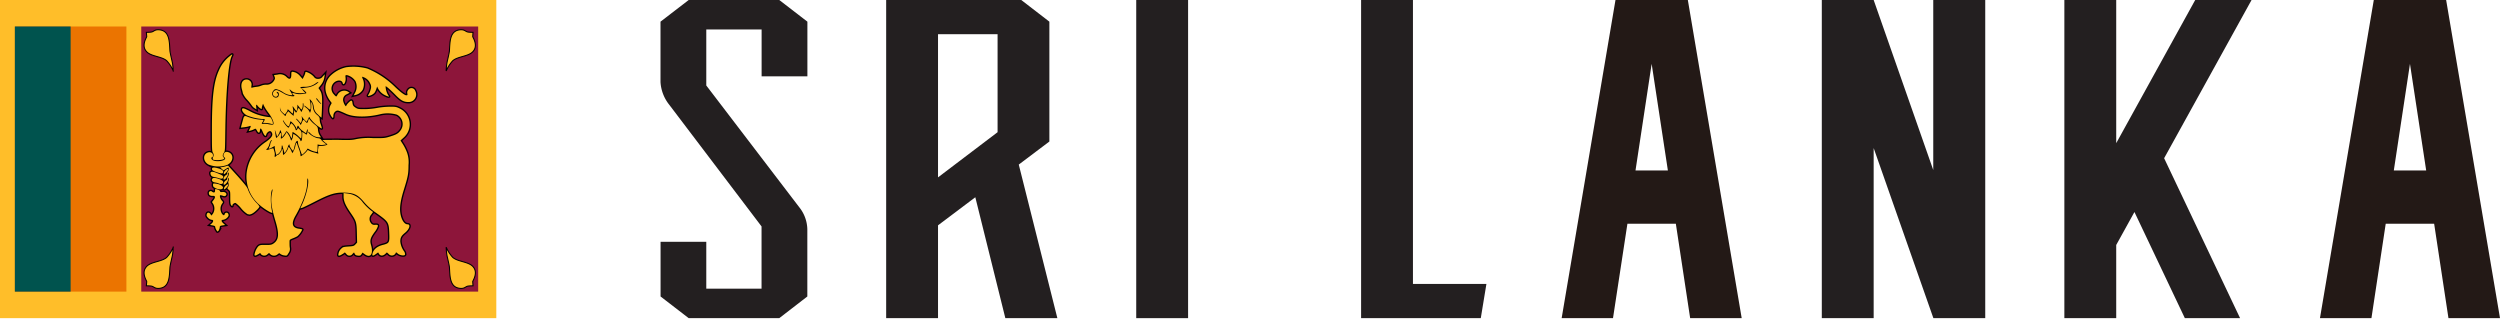
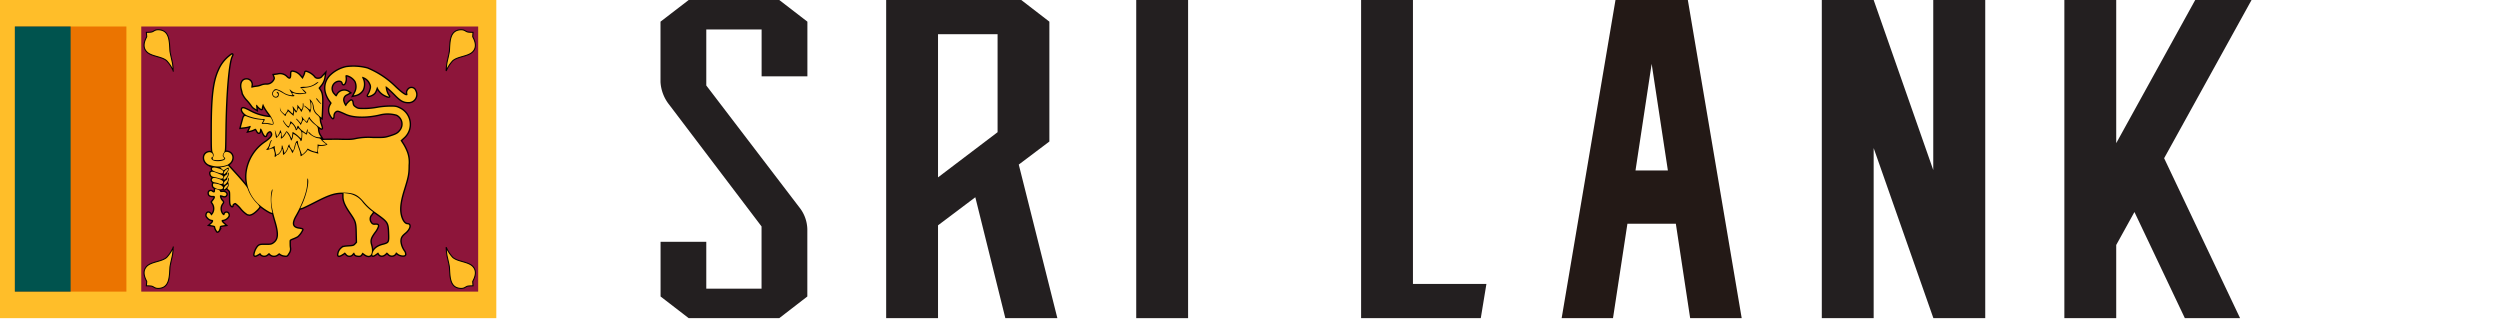
<svg xmlns="http://www.w3.org/2000/svg" id="Layer_1" data-name="Layer 1" viewBox="0 0 785.8 100.56">
  <defs>
    <style>.cls-1{fill:#231916;}.cls-2{fill:#231f20;}.cls-3,.cls-7,.cls-8{fill:#ffbe29;}.cls-4{fill:#eb7400;}.cls-5{fill:#00534e;}.cls-6{fill:#8d153a;}.cls-7,.cls-8,.cls-9{stroke:#000;}.cls-7{stroke-width:0.33px;}.cls-8,.cls-9{stroke-width:0.87px;}</style>
  </defs>
  <title>nation_sz</title>
-   <path class="cls-1" d="M785.8,100H769.6l-4.5-29.68H749.88L745.39,100H729.21L746.13,0h22.74ZM762.6,53.59l-5.1-33.52-5.08,33.52Z" />
  <path class="cls-1" d="M547.45,100h-16.2l-4.5-29.68H511.53L507,100H490.86L507.78,0h22.74Zm-23.2-46.41-5.1-33.52-5.08,33.52Z" />
  <path class="cls-2" d="M216.47,100l-8.84-6.81V76H222V90.74h17.37V71.17l-29-38.23a12.6,12.6,0,0,1-2.76-7.13v-19L216.47,0h28.47l8.84,6.81V24H239.39V9.27H222v17.6l29.2,38.24a11.45,11.45,0,0,1,2.56,7V93.19L244.94,100Z" />
  <path class="cls-2" d="M332.35,100H316L306.56,62l-11.72,8.82V100h-16.3V0H321l8.84,6.81V44.48l-9.62,7.25ZM313.56,10.75H294.84v45l18.72-14.2Z" />
  <path class="cls-2" d="M357.14,100V0h16.3V100Z" />
  <path class="cls-2" d="M467.21,89.25,465.44,100H427.82V0h16.3V89.25Z" />
  <path class="cls-2" d="M624,0V100h-16.3L588.93,46.54V100h-16.3V0h16.3l18.73,53.44V0Z" />
  <path class="cls-2" d="M680.23,49.73,704.1,100H686.74L670.9,66.64,665.17,77h0v23h-16.3V0h16.3V45L690,0h17.71Z" />
  <rect class="cls-3" width="156" height="100" />
  <rect class="cls-4" x="4.67" y="8.33" width="35.06" height="83.33" />
  <rect class="cls-5" x="4.67" y="8.33" width="17.53" height="83.33" />
  <rect class="cls-6" x="44.4" y="8.33" width="105.9" height="83.33" />
  <path id="leaf" class="cls-7" d="M140.24,77.68a11.17,11.17,0,0,0,2.09,3.24c1.63,1.4,5,1.3,6.37,2.92,1.7,1.92-.13,4.45-.11,4.67l.09,1.33s-1.14,0-1.62.1c-.73.13-1,.81-2.36.71-3.39-.26-3.25-3.74-3.44-6.71-.17-1.14-.56-2.61-.79-3.75a19.25,19.25,0,0,1-.23-2.51Z" />
  <path id="leaf-2" data-name="leaf" class="cls-7" d="M54.47,77.68a11.17,11.17,0,0,1-2.09,3.24c-1.63,1.4-5,1.3-6.37,2.92-1.7,1.92.13,4.45.11,4.67L46,89.84s1.14,0,1.62.1c.73.13,1,.81,2.36.71,3.38-.26,3.25-3.74,3.44-6.71.17-1.14.56-2.61.79-3.75a19.25,19.25,0,0,0,.23-2.51Z" />
  <path id="leaf-3" data-name="leaf" class="cls-7" d="M140.24,22.32a11.17,11.17,0,0,1,2.09-3.24c1.63-1.4,5-1.3,6.37-2.92,1.7-1.92-.13-4.45-.11-4.67l.09-1.33s-1.14,0-1.62-.1c-.73-.13-1-.81-2.36-.71-3.39.26-3.25,3.74-3.44,6.71-.17,1.14-.56,2.61-.79,3.75a19.25,19.25,0,0,0-.23,2.51Z" />
  <path id="leaf-4" data-name="leaf" class="cls-7" d="M54.47,22.32a11.17,11.17,0,0,0-2.09-3.24c-1.63-1.4-5-1.3-6.37-2.92-1.7-1.92.13-4.45.11-4.67L46,10.16s1.14,0,1.62-.1c.73-.13,1-.81,2.36-.71,3.38.26,3.25,3.74,3.44,6.71.17,1.14.56,2.61.79,3.75a19.25,19.25,0,0,1,.23,2.51Z" />
  <g id="lion">
    <path class="cls-8" d="M81.15,79.93l.63-.42.28.42a1.42,1.42,0,0,0,2,0l.51-.43.43.43a1.73,1.73,0,0,0,2.27,0c.47-.4.54-.41.85-.11a2.61,2.61,0,0,0,1.2.46c.86.13.87.12,1.37-.74a2.09,2.09,0,0,0,.39-1.71C91,77.35,91,76.61,91,76.16c0-.81,0-.82,1-1.23a10.23,10.23,0,0,0,1.47-.68A6.2,6.2,0,0,0,95,72.17c0-.08-.45-.2-1-.27-2.17-.28-2.53-1.61-1.13-4.07,2.3-4,3.69-7.94,3.7-10.43,0-1.12.06-1.49.18-1.25.51,1-.4,5.14-1.8,8.13l-.56,1.2.54-.14c.29-.08,2-.91,3.84-1.85,5-2.58,6.7-3.08,9.92-2.93,2.7.13,3.85.74,5.76,3a18.4,18.4,0,0,0,3.77,3.35c3.79,2.7,4,2.94,4.13,6.13s.09,3.4-2,3.94c-1.83.46-3,1.43-3.28,2.79-.17.72.18.74,1.1.06l.68-.49.3.49c.39.65,1.23.66,1.93,0l.53-.49.54.49a1.32,1.32,0,0,0,2.26-.38c.06-.18.22-.12.55.2.61.61,2.18.87,2.34.39a1.54,1.54,0,0,0-.27-1,6.29,6.29,0,0,1-1.21-3.15c0-1.18.3-1.75,1.47-2.71,1.43-1.17,1.87-2.67.79-2.67-.67,0-1.35-.68-1.78-1.78-.88-2.25-.71-4.76.61-9s1.48-5,1.49-7.87a9,9,0,0,0-.5-4,15.16,15.16,0,0,0-1.27-2.55l-.75-1.15,1-.91a5.53,5.53,0,0,0-1.21-9.13c-1.09-.54-1.36-.59-3.27-.57a24.89,24.89,0,0,0-3.88.38,23.52,23.52,0,0,1-3.88.38c-1.86,0-2.17,0-2.89-.48s-.88-.67-1-1.72a.63.63,0,0,0-.29-.48c-.26-.09-1.43,1.07-1.61,1.59-.08.25-.15.23-.4-.1a4.59,4.59,0,0,1-.52-1.15,1.89,1.89,0,0,1,1.12-2.37l.82-.44-.48-.34a2.41,2.41,0,0,0-3.3.94,1.64,1.64,0,0,1-.42.59,3.26,3.26,0,0,1-.73-.69,2.56,2.56,0,0,1,.88-4.2c.91-.34,1.72-.08,1.89.62.26,1.06,1.06-.34.91-1.6-.09-.84-.08-.87.43-.87a4.5,4.5,0,0,1,2.68,1.89,4,4,0,0,1-.09,3.59l-.47.89.61-.14a3.58,3.58,0,0,0,2.21-1.61,4.19,4.19,0,0,0,.11-3.26c-.4-.83-.36-1,.23-.68a3.5,3.5,0,0,1,2,1.9,2.15,2.15,0,0,1,.19,1.86,5.74,5.74,0,0,1-.6,1.53c-.32.49-.34.57-.08.57a3.34,3.34,0,0,0,1.85-.95,4.54,4.54,0,0,0,.59-1.21l.26-.8.29.61a4.79,4.79,0,0,0,2.22,2.13c1.07.52,1.51.55,1,.06a5.71,5.71,0,0,1-.85-2.87c.12-.13,1.57,1.14,3.22,2.83s2.54,2.12,4,2.12a2.36,2.36,0,0,0,2.07-3.54,1.21,1.21,0,0,0-2.17-.28,1.29,1.29,0,0,0-.29,1.12c.11.51.07.58-.34.58s-1.58-.78-3.45-2.56a27.4,27.4,0,0,0-8.79-5.84,17,17,0,0,0-6.65-.41,10.4,10.4,0,0,0-5,2.75c-2,2.19-2,5.09-.09,7.73l.56.76-.38.68a3.25,3.25,0,0,0,.12,3.26,2.65,2.65,0,0,0,.62.78c.06,0,.13-.27.15-.61a1.74,1.74,0,0,1,.92-1.64c.5-.21.82-.11,3.08.92s6.29,1.16,10.45.2a10.29,10.29,0,0,1,5.5.06,3.31,3.31,0,0,1,1,5.17c-.62.79-1.21,1.12-3.21,1.74-1.52.48-1.88.51-5.34.47a20.16,20.16,0,0,0-5.22.32c-1.31.31-2.11.34-6,.23L101.32,44l.49.47a7.18,7.18,0,0,0,.85.7c.34.22.32.25-.17.46a4.78,4.78,0,0,1-1.45.23h-.91l-.12.88A3.41,3.41,0,0,0,100,48c.11.31.07.35-.22.24a10.25,10.25,0,0,0-1.18-.35,6.25,6.25,0,0,1-1.38-.51c-.5-.28-.56-.27-.74.1a7.49,7.49,0,0,1-1.94,1.65,1.31,1.31,0,0,1-.1-.57,9.93,9.93,0,0,0-.5-1.78c-.25-.68-.51-1.41-.58-1.64s-.15-.36-.28-.1a4.81,4.81,0,0,0-.27,1,5.43,5.43,0,0,1-.52,1.42l-.4.71-.25-.61c-.27-.64-.73-1.32-.89-1.32s-.15.21-.21.46a4.83,4.83,0,0,1-1.46,2c-.09,0-.17-.42-.17-.92s-.09-.92-.19-.92-.19.13-.19.29c0,.39-.92,1.55-1.22,1.55a.78.78,0,0,0-.48.3c-.34.44-.62.38-.48-.1a2.66,2.66,0,0,0-.09-1.18c-.12-.42-.25-.86-.28-1s-.38-.12-1.07.14c-1.12.41-1.5.34-.92-.18a4,4,0,0,0,.71-1.45,2.63,2.63,0,0,1,.59-1.2c.21-.08.2,0,0,.38a2,2,0,0,0-.32.8,3,3,0,0,1-.28.9,1.47,1.47,0,0,0-.22.67,3.14,3.14,0,0,0,1-.42l.88-.48v.43a8.29,8.29,0,0,0,.24,1.4l.23,1,.6-.32A3,3,0,0,0,88.55,46c0-.44.22-.37.31.1,0,.13.17.65.31,1.14l.26.9.41-.57a4.94,4.94,0,0,0,.63-1.35c.21-.76.54-1.08.54-.53,0,.39.94,1.81,1.12,1.68a3.32,3.32,0,0,0,.39-1.18c.27-1.22.69-2.06,1-1.88a.23.23,0,0,1,.09.29,6.28,6.28,0,0,0,.48,1.78l.71,2c.12.33.22.28.9-.41a4.41,4.41,0,0,0,.86-1.06c.07-.24.17-.23.56,0a6.27,6.27,0,0,0,2.57.87,4.72,4.72,0,0,0,.13-1.24l0-1.14.54.12a4.53,4.53,0,0,0,1.38,0l.85-.14-.76-.59a4.41,4.41,0,0,1-.93-.93,1.17,1.17,0,0,0-.89-.41c-1.12-.11-3.12-1.39-3.12-2,0-.12.28.08.62.43a3.94,3.94,0,0,0,2.7,1.28h.68l-.42-.64a4.06,4.06,0,0,1-.51-1.64c-.08-.91-.17-1.06-1-1.72a9.48,9.48,0,0,1-1.39-1.33l-.47-.6-.24.72a1.68,1.68,0,0,1-.35.71,2,2,0,0,1-.57-.51,2,2,0,0,0-.55-.51,2.78,2.78,0,0,0-.48.84l-.37.84-.29-.48a7,7,0,0,0-.83-1c-.3-.31-.45-.56-.35-.56a2.46,2.46,0,0,1,.82.72l.63.71.25-.52A2.11,2.11,0,0,0,94.89,37c-.1-.56-.09-.59.1-.24a4.84,4.84,0,0,0,.81,1l.6.55.41-.86c.4-.85.41-.85.59-.34A12,12,0,0,0,101,40.36c.24.15.14-.37-.3-1.57a4.56,4.56,0,0,1-.21-1.27c0-.56-.14-.81-.77-1.36a3.5,3.5,0,0,1-1.38-2.64A3.84,3.84,0,0,0,98,32.24c-.19-.28-.22-.13-.17.84a5.71,5.71,0,0,1-.16,1.79l-.23.61L97.22,35a3.08,3.08,0,0,0-.94-1.08c-.43-.32-.72-.63-.66-.7s.49.23,1,.64c.72.64.88.71,1,.43a8.47,8.47,0,0,0-.23-2.76c-.11-.5-.1-.5.44.12a3.65,3.65,0,0,1,.79,1.94,3.31,3.31,0,0,0,1.3,2.38,5.71,5.71,0,0,0,1.13,1s.11-1.56.16-3.37c.1-3.47,0-4.3-.74-5.37l-.38-.55.59-.73a5.24,5.24,0,0,0,1.28-2.76l.13-.84-.67.72a1.63,1.63,0,0,1-1.44.72,1.37,1.37,0,0,1-1.3-.63,5.29,5.29,0,0,0-2.27-1.5c-.32-.11-.43-.06-.43.19A3.9,3.9,0,0,1,95.53,24l-.39.84-.82-.93a3.94,3.94,0,0,0-1.55-1.15c-1.13-.34-1.2-.3-1.2.66,0,1.47-.54,1.74-1.53.77a2.81,2.81,0,0,0-2.8-.73l-1.11.14.2.57c.17.47.13.67-.22,1.21a2.68,2.68,0,0,1-2.48,1.25,3.84,3.84,0,0,0-1.47.28,5.42,5.42,0,0,1-1.56.39,8.24,8.24,0,0,0-1.35.25c-.27.12-.3,0-.21-.68A1.55,1.55,0,0,0,77.48,25c-1.33,0-1.94,1.36-1.42,3.15.1.35.23.89.29,1.21a7.11,7.11,0,0,0,1.4,2.05,17.49,17.49,0,0,1,1.49,1.87A2.61,2.61,0,0,0,80,34l.61.38-.08-.74c-.09-.81.07-.94.45-.37a3.22,3.22,0,0,0,.77.74c.45.32.52.32.52.05a3.57,3.57,0,0,1,.2-.89l.2-.58.36.79a15.45,15.45,0,0,0,1.41,2.17c1.12,1.49,1.81,3.15,1.45,3.53-.14.15-.53.14-1.33,0a5.76,5.76,0,0,0-1.71-.17c-.66.1-.71,0-.31-.57s.36-.7-.47-.7a15.51,15.51,0,0,1-4.26-.94c-.89-.4-1.1-.3-1.36.66-.12.44-.33,1.22-.48,1.75l-.26,1,1-.11a9.44,9.44,0,0,0,1.51-.29,1.45,1.45,0,0,1,.61-.13,2.42,2.42,0,0,1-.3.84l-.36.76.6-.14a5.09,5.09,0,0,0,1.11-.42c.48-.26.52-.24.9.45.47.86.84.82.92-.08s.36-.8.87.44,1,1.62,1.1.91a1.63,1.63,0,0,1,.58-.85c.59-.47,1-.33,1.28.41s-.32,1.55-2,2.73a13.51,13.51,0,0,0-6,9.69,11.62,11.62,0,0,0,4.27,10.28c1.53,1.32,4,2.71,3.81,2.18-.66-2.25-.64-6.55,0-7.27.1-.11.06.34-.08,1-.53,2.45-.3,4.4,1.06,9,1.24,4.13,1.07,5.9-.68,7.07-.56.37-.92.43-2.43.41s-1.82,0-2.34.49A5.23,5.23,0,0,0,80,80.08q0,.57,1.11-.15Z" />
    <path class="cls-8" d="M107.72,79.84l.68-.5.47.5a1.15,1.15,0,0,0,1.91,0c.26-.29.49-.5.51-.46l.26.5c.14.28.44.42,1,.47s.82,0,1.08-.45l.31-.5.67.49c1.85,1.36,2.84-.07,2-2.9-.42-1.44-.19-2.25,1.17-4.09a6,6,0,0,0,1-1.83c0-.38-.11-.43-.87-.41a1.25,1.25,0,0,1-1.32-.56,2.05,2.05,0,0,1,.11-2.67l.56-.79-1-.77a17.61,17.61,0,0,1-2.18-2.21,6.81,6.81,0,0,0-4.81-2.83L108,60.67v1.1c0,1.42.59,2.78,2.18,5.1,1.81,2.63,1.94,3,2,6.47l.07,2.91-.53.57c-.47.51-.69.57-2.22.67s-1.76.19-2.18.62a2.79,2.79,0,0,0-.92,1.67c-.1.47-.06.57.24.57a2.6,2.6,0,0,0,1-.51Z" />
    <path class="cls-8" d="M68.77,72.33a2,2,0,0,0,.3-.9c0-.36.14-.46.85-.58l.85-.13-.57-.52c-.67-.62-.74-1.09-.14-1.1a2.36,2.36,0,0,0,1.75-1.22,1,1,0,0,0-.1-.73.6.6,0,0,0-1.08.12c-.12.51-.33.51-.8,0a2.83,2.83,0,0,1,0-3.29c.33-.43.33-.46-.09-.91s-.77-1.45-.56-1.68c.07-.07.42,0,.79.13s.73.21.94,0c.65-.58-.05-1.33-1.09-1.16-.42.06-.6,0-.66-.25s-.41-.44-.82-.55c-.74-.22-.75-.22-.75.37s-.32.75-.92.34a.58.58,0,0,0-1,.53c0,.55.49.83,1.37.76.68,0,.7.53.06,1.35l-.46.59.37.6a3,3,0,0,1-.1,3.09l-.46.58-.31-.46c-.42-.64-1-.6-1.16.08-.1.45,0,.65.48,1.13a2,2,0,0,0,1.07.57c.64,0,.61.58,0,1.16l-.52.45.8.14c.44.08.8.23.8.33a3.19,3.19,0,0,0,.74,1.6c.1,0,.32-.2.48-.45Z" />
    <path class="cls-8" d="M79.24,67.15c.73-.33,2.31-1.85,2.31-2.23a5,5,0,0,0-1-1.22,12.53,12.53,0,0,1-2.66-4.25c-.16-.59-1-1.61-3.2-4.09l-3-3.31-.86.25a7.07,7.07,0,0,1-1.29.26c-.4,0-.39,0,.14.5l.57.5.78-.5c.77-.49.79-.49.89-.1a1.34,1.34,0,0,1-.28.91c-.2.28-.32.6-.26.71s-.13.34-.43.51c-.56.31-.95,1.34-.51,1.34s1.28-1.23,1.17-1.65c-.05-.22,0-.44.06-.49.34-.23.32.74,0,1.22-.2.28-.32.6-.26.71s-.13.33-.43.5c-.56.31-.95,1.35-.51,1.35s1.29-1.18,1.18-1.63c0-.23,0-.46,0-.52.23-.15.36.62.16,1a.83.83,0,0,0,0,.69A1.32,1.32,0,0,1,71.52,59c-.15.1,0,.3.32.62.53.45.54.5.54,2.52,0,1.68.06,2.12.33,2.41s.33.33.33,0,.53-.77,1-.77a9.79,9.79,0,0,1,1.78,1.72,8.44,8.44,0,0,0,2,1.81l.61.12a2.77,2.77,0,0,0,.85-.29Z" />
    <path class="cls-8" d="M70.11,59c0-.54-1-1.12-2.16-1.27-1-.12-1-.12-1,.42s.14.63.8,1c1,.52,2.32.47,2.32-.1Z" />
    <path class="cls-8" d="M71.18,59c.48-.5.71-1.09.42-1.09a2.2,2.2,0,0,0-1.21,1.24c0,.53.16.5.79-.15Z" />
    <path class="cls-8" d="M70.16,57.34c0-.3-.12-.51-.62-.76-1.08-.56-2.36-.81-2.67-.54-.57.51-.19,1.2.73,1.32a5.06,5.06,0,0,1,1.12.29C69.43,58,70.1,57.82,70.16,57.34Z" />
    <path class="cls-8" d="M70.16,55.7c.06-.44-.18-.59-2.19-1.4-1.49-.6-2.15-.31-1.67.72.16.36.44.53,1.07.63a10.74,10.74,0,0,1,1.41.35c.84.3,1.32.19,1.38-.3Z" />
    <path class="cls-8" d="M71.16,54.16a2.23,2.23,0,0,0,.55-.91c0-.5-1.19.38-1.34,1s.11.7.79-.09Z" />
    <path class="cls-8" d="M70.16,54.06c.07-.5-.66-1-2.09-1.29-1-.26-1.51-.11-1.43.44,0,.31.4.53,1.38.88,1.59.56,2.06.56,2.14,0Z" />
    <path class="cls-8" d="M71.56,51.74c1.83-.93,2-3.27.26-3.89-.71-.25-1.17-.11-1.45.44s-.07,1.19.22,1.19c.1,0,.18.15.18.32,0,.82-2.8,1.18-3.94.52-.4-.23-.58-.84-.24-.84s.42-.61.29-1-.7-.8-1.46-.57c-1.71.51-1.66,2.81.08,3.79a8.14,8.14,0,0,0,6.06.09Z" />
    <path class="cls-8" d="M70.42,49.94c.11-.11.06-.29-.12-.45-.39-.35-.37-.87.06-1.46s.36-1.11.47-7.85c.19-11.6,1-20.33,1.94-22.42.4-.83.35-.84-.68,0A11,11,0,0,0,68.87,22c-1.68,3.61-2.26,8.47-2.26,18.83,0,5.88,0,6.65.33,7.21A1.25,1.25,0,0,1,67,49.31a1.42,1.42,0,0,0-.12.77c.37.41,3.11.3,3.51-.14Z" />
    <path class="cls-8" d="M85.79,38.88a2.58,2.58,0,0,0-.28-1.13c-.33-.81-.46-.94-.93-.94a16,16,0,0,1-6.3-2c-1.41-.71-1.9-.88-2.07-.7-.43.47.29,1.58,1.4,2.16a15.63,15.63,0,0,0,5,1.15c.73,0,.75,0,.34.73l-.31.5.83,0a8.42,8.42,0,0,1,1.39.18c.81.23.82.23.93,0Z" />
-     <path class="cls-9" d="M94.41,44.11c0-.3-.77-1.12-1.55-1.64-.62-.41-.72-.42-.72-.09a3.92,3.92,0,0,1-.55,1.79c-.09,0-.22-.25-.29-.56a5,5,0,0,0-.67-1.33l-.53-.79-.41.73c-.39.67-1.06,1.34-1.36,1.34-.07,0-.08-.36,0-.8s0-.84-.11-.93-.21,0-.21.06a3.64,3.64,0,0,1-1.13,1.46c-.08,0-.19-.34-.25-.77s-.15-1.08-.22-1.48.07-.12.3.6l.4,1.3.45-.79A3.62,3.62,0,0,0,88,41.14c0-.15.08-.21.18-.14a2.71,2.71,0,0,1,.32,1.17l.12,1,.5-.62a10.14,10.14,0,0,0,.7-1c.21-.39.22-.39.63,0a5.1,5.1,0,0,1,.8,1.2c.2.43.4.75.43.71a5.69,5.69,0,0,0,.17-1c.06-.5.11-.93.11-1a8.55,8.55,0,0,1,2,1.5c.35.35.67.59.73.53a4.24,4.24,0,0,0,.1-1.15,1.74,1.74,0,0,0-.56-1.61c-.54-.56-.56-.56-.76-.15s-.57.53-.57,0a4,4,0,0,0-1.3-1.85,2,2,0,0,0-.49.72c-.19.39-.4.72-.46.71a6.25,6.25,0,0,1-1.72-2.18c0-.27.09-.2.35.24a6.18,6.18,0,0,0,.86,1.12c.57.57.77.43,1-.66.06-.31.17-.56.24-.56a6.35,6.35,0,0,1,1.69,2l.18.51.13-.57c.17-.68.35-.71.61-.08a4.42,4.42,0,0,0,1.22,1.21l1,.73.2-.74c.11-.4.26-.63.33-.51a3.52,3.52,0,0,1-.36,1.66s-.36-.18-.73-.48L95,41.46v1a9.26,9.26,0,0,1-.12,1.45c-.12.5-.45.64-.45.19Z" />
    <path class="cls-9" d="M89.37,36.17C88.16,35,88,34.76,88,34.22l0-.58.08.56a2.28,2.28,0,0,0,.77,1.18l.69.61.42-.56a2.22,2.22,0,0,0,.43-.82c0-.36.07-.33.88.47s.74.72.85.26a2.68,2.68,0,0,0,0-1.08c-.24-.93-.19-1.07.17-.51a9.89,9.89,0,0,0,.63.87c.3.36.32.35.43-.1a4.88,4.88,0,0,0,.12-1.05v-.58l.65.84c.61.79.66.82.85.44a3.31,3.31,0,0,0,.2-1.18c0-.55,0-.69.18-.48A3.06,3.06,0,0,1,95,34.64l-.27.59-.36-.64c-.46-.82-.61-.8-.91.08s-.46.89-.73.25c-.17-.41-.21-.36-.33.51l-.14,1-.83-.73-.83-.74-.37.49a1.72,1.72,0,0,0-.38.74c0,.3-.21.31-.51,0Z" />
    <path class="cls-9" d="M100.06,31.9c-.44-.44-.74-.87-.67-.95s.15-.09.18-.05.38.48.79,1c1,1.09.75,1.12-.3.05Z" />
    <path class="cls-9" d="M85.82,30.23a1.25,1.25,0,0,1,.11-1.69.9.9,0,0,1,1.12-.46,6.19,6.19,0,0,1,1.88.88,5.45,5.45,0,0,0,2.09.9,3.13,3.13,0,0,0,.93.06,8,8,0,0,0-.47-.88c-.62-1.05-.6-1.17.1-.53s1.57.84,3.48.77l.94,0-.55-.61c-.75-.86-.52-.93.32-.11s.73.84-.92,1a5.32,5.32,0,0,1-2.08-.16c-.94-.27-1-.26-.8.1.1.2.27.37.37.37a.21.21,0,0,1,.18.23c0,.4-2,.05-3-.51-2.21-1.28-2.49-1.39-3-1.2a1.24,1.24,0,0,0-.69.73c-.34,1,.94,1.83,1.47.92.15-.27.12-.45-.15-.77s-.33-.5.16-.3.4,1.12.08,1.47a1.08,1.08,0,0,1-1.56-.2Z" />
    <path class="cls-9" d="M94.53,27.68c-.27-.3-.06-.37,1.18-.4a5.54,5.54,0,0,0,3.57-1.12c.88-.63,1.12-.51.29.15a6.64,6.64,0,0,1-3.11,1.2c-.55.07-1.19.17-1.41.21a.7.7,0,0,1-.52,0Z" />
  </g>
  <g id="lion-2" data-name="lion">
    <path class="cls-3" d="M81.15,79.93l.63-.42.28.42a1.42,1.42,0,0,0,2,0l.51-.43.43.43a1.73,1.73,0,0,0,2.27,0c.47-.4.54-.41.85-.11a2.61,2.61,0,0,0,1.2.46c.86.13.87.12,1.37-.74a2.09,2.09,0,0,0,.39-1.71C91,77.35,91,76.61,91,76.16c0-.81,0-.82,1-1.23a10.23,10.23,0,0,0,1.47-.68A6.2,6.2,0,0,0,95,72.17c0-.08-.45-.2-1-.27-2.17-.28-2.53-1.61-1.13-4.07,2.3-4,3.69-7.94,3.7-10.43,0-1.12.06-1.49.18-1.25.51,1-.4,5.14-1.8,8.13l-.56,1.2.54-.14c.29-.08,2-.91,3.84-1.85,5-2.58,6.7-3.08,9.92-2.93,2.7.13,3.85.74,5.76,3a18.4,18.4,0,0,0,3.77,3.35c3.79,2.7,4,2.94,4.13,6.13s.09,3.4-2,3.94c-1.83.46-3,1.43-3.28,2.79-.17.72.18.74,1.1.06l.68-.49.3.49c.39.65,1.23.66,1.93,0l.53-.49.54.49a1.32,1.32,0,0,0,2.26-.38c.06-.18.22-.12.55.2.61.61,2.18.87,2.34.39a1.54,1.54,0,0,0-.27-1,6.29,6.29,0,0,1-1.21-3.15c0-1.18.3-1.75,1.47-2.71,1.43-1.17,1.87-2.67.79-2.67-.67,0-1.35-.68-1.78-1.78-.88-2.25-.71-4.76.61-9s1.48-5,1.49-7.87a9,9,0,0,0-.5-4,15.16,15.16,0,0,0-1.27-2.55l-.75-1.15,1-.91a5.53,5.53,0,0,0-1.21-9.13c-1.09-.54-1.36-.59-3.27-.57a24.89,24.89,0,0,0-3.88.38,23.52,23.52,0,0,1-3.88.38c-1.86,0-2.17,0-2.89-.48s-.88-.67-1-1.72a.63.63,0,0,0-.29-.48c-.26-.09-1.43,1.07-1.61,1.59-.08.25-.15.23-.4-.1a4.59,4.59,0,0,1-.52-1.15,1.89,1.89,0,0,1,1.12-2.37l.82-.44-.48-.34a2.41,2.41,0,0,0-3.3.94,1.64,1.64,0,0,1-.42.59,3.26,3.26,0,0,1-.73-.69,2.56,2.56,0,0,1,.88-4.2c.91-.34,1.72-.08,1.89.62.26,1.06,1.06-.34.91-1.6-.09-.84-.08-.87.43-.87a4.5,4.5,0,0,1,2.68,1.89,4,4,0,0,1-.09,3.59l-.47.89.61-.14a3.58,3.58,0,0,0,2.21-1.61,4.19,4.19,0,0,0,.11-3.26c-.4-.83-.36-1,.23-.68a3.5,3.5,0,0,1,2,1.9,2.15,2.15,0,0,1,.19,1.86,5.74,5.74,0,0,1-.6,1.53c-.32.49-.34.57-.08.57a3.34,3.34,0,0,0,1.85-.95,4.54,4.54,0,0,0,.59-1.21l.26-.8.29.61a4.79,4.79,0,0,0,2.22,2.13c1.07.52,1.51.55,1,.06a5.71,5.71,0,0,1-.85-2.87c.12-.13,1.57,1.14,3.22,2.83s2.54,2.12,4,2.12a2.36,2.36,0,0,0,2.07-3.54,1.21,1.21,0,0,0-2.17-.28,1.29,1.29,0,0,0-.29,1.12c.11.51.07.58-.34.58s-1.58-.78-3.45-2.56a27.4,27.4,0,0,0-8.79-5.84,17,17,0,0,0-6.65-.41,10.4,10.4,0,0,0-5,2.75c-2,2.19-2,5.09-.09,7.73l.56.76-.38.68a3.25,3.25,0,0,0,.12,3.26,2.65,2.65,0,0,0,.62.78c.06,0,.13-.27.15-.61a1.74,1.74,0,0,1,.92-1.64c.5-.21.82-.11,3.08.92s6.29,1.16,10.45.2a10.29,10.29,0,0,1,5.5.06,3.31,3.31,0,0,1,1,5.17c-.62.79-1.21,1.12-3.21,1.74-1.52.48-1.88.51-5.34.47a20.16,20.16,0,0,0-5.22.32c-1.31.31-2.11.34-6,.23L101.32,44l.49.47a7.18,7.18,0,0,0,.85.7c.34.22.32.25-.17.46a4.78,4.78,0,0,1-1.45.23h-.91l-.12.88A3.41,3.41,0,0,0,100,48c.11.31.07.35-.22.24a10.25,10.25,0,0,0-1.18-.35,6.25,6.25,0,0,1-1.38-.51c-.5-.28-.56-.27-.74.1a7.49,7.49,0,0,1-1.94,1.65,1.31,1.31,0,0,1-.1-.57,9.93,9.93,0,0,0-.5-1.78c-.25-.68-.51-1.41-.58-1.64s-.15-.36-.28-.1a4.81,4.81,0,0,0-.27,1,5.43,5.43,0,0,1-.52,1.42l-.4.71-.25-.61c-.27-.64-.73-1.32-.89-1.32s-.15.21-.21.46a4.83,4.83,0,0,1-1.46,2c-.09,0-.17-.42-.17-.92s-.09-.92-.19-.92-.19.13-.19.29c0,.39-.92,1.55-1.22,1.55a.78.78,0,0,0-.48.3c-.34.44-.62.38-.48-.1a2.66,2.66,0,0,0-.09-1.18c-.12-.42-.25-.86-.28-1s-.38-.12-1.07.14c-1.12.41-1.5.34-.92-.18a4,4,0,0,0,.71-1.45,2.63,2.63,0,0,1,.59-1.2c.21-.08.2,0,0,.38a2,2,0,0,0-.32.8,3,3,0,0,1-.28.9,1.47,1.47,0,0,0-.22.67,3.14,3.14,0,0,0,1-.42l.88-.48v.43a8.29,8.29,0,0,0,.24,1.4l.23,1,.6-.32A3,3,0,0,0,88.55,46c0-.44.22-.37.31.1,0,.13.17.65.31,1.14l.26.9.41-.57a4.94,4.94,0,0,0,.63-1.35c.21-.76.54-1.08.54-.53,0,.39.94,1.81,1.12,1.68a3.32,3.32,0,0,0,.39-1.18c.27-1.22.69-2.06,1-1.88a.23.23,0,0,1,.09.29,6.28,6.28,0,0,0,.48,1.78l.71,2c.12.33.22.28.9-.41a4.41,4.41,0,0,0,.86-1.06c.07-.24.17-.23.56,0a6.27,6.27,0,0,0,2.57.87,4.72,4.72,0,0,0,.13-1.24l0-1.14.54.12a4.53,4.53,0,0,0,1.38,0l.85-.14-.76-.59a4.41,4.41,0,0,1-.93-.93,1.17,1.17,0,0,0-.89-.41c-1.12-.11-3.12-1.39-3.12-2,0-.12.28.08.62.43a3.94,3.94,0,0,0,2.7,1.28h.68l-.42-.64a4.06,4.06,0,0,1-.51-1.64c-.08-.91-.17-1.06-1-1.72a9.48,9.48,0,0,1-1.39-1.33l-.47-.6-.24.72a1.68,1.68,0,0,1-.35.71,2,2,0,0,1-.57-.51,2,2,0,0,0-.55-.51,2.78,2.78,0,0,0-.48.84l-.37.84-.29-.48a7,7,0,0,0-.83-1c-.3-.31-.45-.56-.35-.56a2.46,2.46,0,0,1,.82.72l.63.71.25-.52A2.11,2.11,0,0,0,94.89,37c-.1-.56-.09-.59.1-.24a4.84,4.84,0,0,0,.81,1l.6.55.41-.86c.4-.85.41-.85.59-.34A12,12,0,0,0,101,40.36c.24.15.14-.37-.3-1.57a4.56,4.56,0,0,1-.21-1.27c0-.56-.14-.81-.77-1.36a3.5,3.5,0,0,1-1.38-2.64A3.84,3.84,0,0,0,98,32.24c-.19-.28-.22-.13-.17.84a5.71,5.71,0,0,1-.16,1.79l-.23.61L97.22,35a3.08,3.08,0,0,0-.94-1.08c-.43-.32-.72-.63-.66-.7s.49.23,1,.64c.72.64.88.71,1,.43a8.47,8.47,0,0,0-.23-2.76c-.11-.5-.1-.5.44.12a3.65,3.65,0,0,1,.79,1.94,3.31,3.31,0,0,0,1.3,2.38,5.71,5.71,0,0,0,1.13,1s.11-1.56.16-3.37c.1-3.47,0-4.3-.74-5.37l-.38-.55.59-.73a5.24,5.24,0,0,0,1.28-2.76l.13-.84-.67.72a1.63,1.63,0,0,1-1.44.72,1.37,1.37,0,0,1-1.3-.63,5.29,5.29,0,0,0-2.27-1.5c-.32-.11-.43-.06-.43.19A3.9,3.9,0,0,1,95.53,24l-.39.84-.82-.93a3.94,3.94,0,0,0-1.55-1.15c-1.13-.34-1.2-.3-1.2.66,0,1.47-.54,1.74-1.53.77a2.81,2.81,0,0,0-2.8-.73l-1.11.14.2.57c.17.47.13.67-.22,1.21a2.68,2.68,0,0,1-2.48,1.25,3.84,3.84,0,0,0-1.47.28,5.42,5.42,0,0,1-1.56.39,8.24,8.24,0,0,0-1.35.25c-.27.12-.3,0-.21-.68A1.55,1.55,0,0,0,77.48,25c-1.33,0-1.94,1.36-1.42,3.15.1.35.23.89.29,1.21a7.11,7.11,0,0,0,1.4,2.05,17.49,17.49,0,0,1,1.49,1.87A2.61,2.61,0,0,0,80,34l.61.38-.08-.74c-.09-.81.07-.94.45-.37a3.22,3.22,0,0,0,.77.74c.45.32.52.32.52.05a3.57,3.57,0,0,1,.2-.89l.2-.58.36.79a15.45,15.45,0,0,0,1.41,2.17c1.12,1.49,1.81,3.15,1.45,3.53-.14.15-.53.14-1.33,0a5.76,5.76,0,0,0-1.71-.17c-.66.1-.71,0-.31-.57s.36-.7-.47-.7a15.51,15.51,0,0,1-4.26-.94c-.89-.4-1.1-.3-1.36.66-.12.44-.33,1.22-.48,1.75l-.26,1,1-.11a9.44,9.44,0,0,0,1.51-.29,1.45,1.45,0,0,1,.61-.13,2.42,2.42,0,0,1-.3.84l-.36.76.6-.14a5.09,5.09,0,0,0,1.11-.42c.48-.26.52-.24.9.45.47.86.84.82.92-.08s.36-.8.87.44,1,1.62,1.1.91a1.63,1.63,0,0,1,.58-.85c.59-.47,1-.33,1.28.41s-.32,1.55-2,2.73a13.51,13.51,0,0,0-6,9.69,11.62,11.62,0,0,0,4.27,10.28c1.53,1.32,4,2.71,3.81,2.18-.66-2.25-.64-6.55,0-7.27.1-.11.06.34-.08,1-.53,2.45-.3,4.4,1.06,9,1.24,4.13,1.07,5.9-.68,7.07-.56.37-.92.43-2.43.41s-1.82,0-2.34.49A5.23,5.23,0,0,0,80,80.08q0,.57,1.11-.15Z" />
    <path class="cls-3" d="M107.72,79.84l.68-.5.47.5a1.15,1.15,0,0,0,1.91,0c.26-.29.49-.5.51-.46l.26.5c.14.28.44.42,1,.47s.82,0,1.08-.45l.31-.5.67.49c1.85,1.36,2.84-.07,2-2.9-.42-1.44-.19-2.25,1.17-4.09a6,6,0,0,0,1-1.83c0-.38-.11-.43-.87-.41a1.25,1.25,0,0,1-1.32-.56,2.05,2.05,0,0,1,.11-2.67l.56-.79-1-.77a17.61,17.61,0,0,1-2.18-2.21,6.81,6.81,0,0,0-4.81-2.83L108,60.67v1.1c0,1.42.59,2.78,2.18,5.1,1.81,2.63,1.94,3,2,6.47l.07,2.91-.53.57c-.47.51-.69.57-2.22.67s-1.76.19-2.18.62a2.79,2.79,0,0,0-.92,1.67c-.1.47-.06.57.24.57a2.6,2.6,0,0,0,1-.51Z" />
    <path class="cls-3" d="M68.77,72.33a2,2,0,0,0,.3-.9c0-.36.14-.46.85-.58l.85-.13-.57-.52c-.67-.62-.74-1.09-.14-1.1a2.36,2.36,0,0,0,1.75-1.22,1,1,0,0,0-.1-.73.6.6,0,0,0-1.08.12c-.12.51-.33.51-.8,0a2.83,2.83,0,0,1,0-3.29c.33-.43.33-.46-.09-.91s-.77-1.45-.56-1.68c.07-.07.42,0,.79.13s.73.21.94,0c.65-.58-.05-1.33-1.09-1.16-.42.06-.6,0-.66-.25s-.41-.44-.82-.55c-.74-.22-.75-.22-.75.37s-.32.75-.92.34a.58.58,0,0,0-1,.53c0,.55.49.83,1.37.76.68,0,.7.53.06,1.35l-.46.59.37.6a3,3,0,0,1-.1,3.09l-.46.58-.31-.46c-.42-.64-1-.6-1.16.08-.1.45,0,.65.48,1.13a2,2,0,0,0,1.07.57c.64,0,.61.58,0,1.16l-.52.45.8.14c.44.08.8.23.8.33a3.19,3.19,0,0,0,.74,1.6c.1,0,.32-.2.48-.45Z" />
    <path class="cls-3" d="M79.24,67.15c.73-.33,2.31-1.85,2.31-2.23a5,5,0,0,0-1-1.22,12.53,12.53,0,0,1-2.66-4.25c-.16-.59-1-1.61-3.2-4.09l-3-3.31-.86.25a7.07,7.07,0,0,1-1.29.26c-.4,0-.39,0,.14.5l.57.5.78-.5c.77-.49.79-.49.89-.1a1.34,1.34,0,0,1-.28.91c-.2.28-.32.6-.26.71s-.13.34-.43.51c-.56.31-.95,1.34-.51,1.34s1.28-1.23,1.17-1.65c-.05-.22,0-.44.06-.49.34-.23.32.74,0,1.22-.2.28-.32.6-.26.71s-.13.33-.43.5c-.56.31-.95,1.35-.51,1.35s1.29-1.18,1.18-1.63c0-.23,0-.46,0-.52.23-.15.36.62.16,1a.83.83,0,0,0,0,.69A1.32,1.32,0,0,1,71.52,59c-.15.1,0,.3.32.62.53.45.54.5.54,2.52,0,1.68.06,2.12.33,2.41s.33.33.33,0,.53-.77,1-.77a9.79,9.79,0,0,1,1.78,1.72,8.44,8.44,0,0,0,2,1.81l.61.12a2.77,2.77,0,0,0,.85-.29Z" />
    <path class="cls-3" d="M70.11,59c0-.54-1-1.12-2.16-1.27-1-.12-1-.12-1,.42s.14.63.8,1c1,.52,2.32.47,2.32-.1Z" />
    <path class="cls-3" d="M71.18,59c.48-.5.71-1.09.42-1.09a2.2,2.2,0,0,0-1.21,1.24c0,.53.16.5.79-.15Z" />
    <path class="cls-3" d="M70.16,57.34c0-.3-.12-.51-.62-.76-1.08-.56-2.36-.81-2.67-.54-.57.51-.19,1.2.73,1.32a5.06,5.06,0,0,1,1.12.29C69.43,58,70.1,57.82,70.16,57.34Z" />
    <path class="cls-3" d="M70.16,55.7c.06-.44-.18-.59-2.19-1.4-1.49-.6-2.15-.31-1.67.72.16.36.44.53,1.07.63a10.74,10.74,0,0,1,1.41.35c.84.3,1.32.19,1.38-.3Z" />
    <path class="cls-3" d="M71.16,54.16a2.23,2.23,0,0,0,.55-.91c0-.5-1.19.38-1.34,1s.11.7.79-.09Z" />
    <path class="cls-3" d="M70.16,54.06c.07-.5-.66-1-2.09-1.29-1-.26-1.51-.11-1.43.44,0,.31.4.53,1.38.88,1.59.56,2.06.56,2.14,0Z" />
    <path class="cls-3" d="M71.56,51.74c1.83-.93,2-3.27.26-3.89-.71-.25-1.17-.11-1.45.44s-.07,1.19.22,1.19c.1,0,.18.15.18.32,0,.82-2.8,1.18-3.94.52-.4-.23-.58-.84-.24-.84s.42-.61.29-1-.7-.8-1.46-.57c-1.71.51-1.66,2.81.08,3.79a8.14,8.14,0,0,0,6.06.09Z" />
    <path class="cls-3" d="M70.42,49.94c.11-.11.06-.29-.12-.45-.39-.35-.37-.87.06-1.46s.36-1.11.47-7.85c.19-11.6,1-20.33,1.94-22.42.4-.83.35-.84-.68,0A11,11,0,0,0,68.87,22c-1.68,3.61-2.26,8.47-2.26,18.83,0,5.88,0,6.65.33,7.21A1.25,1.25,0,0,1,67,49.31a1.42,1.42,0,0,0-.12.77c.37.41,3.11.3,3.51-.14Z" />
    <path class="cls-3" d="M85.79,38.88a2.58,2.58,0,0,0-.28-1.13c-.33-.81-.46-.94-.93-.94a16,16,0,0,1-6.3-2c-1.41-.71-1.9-.88-2.07-.7-.43.47.29,1.58,1.4,2.16a15.63,15.63,0,0,0,5,1.15c.73,0,.75,0,.34.73l-.31.5.83,0a8.42,8.42,0,0,1,1.39.18c.81.23.82.23.93,0Z" />
    <path d="M94.41,44.11c0-.3-.77-1.12-1.55-1.64-.62-.41-.72-.42-.72-.09a3.92,3.92,0,0,1-.55,1.79c-.09,0-.22-.25-.29-.56a5,5,0,0,0-.67-1.33l-.53-.79-.41.73c-.39.67-1.06,1.34-1.36,1.34-.07,0-.08-.36,0-.8s0-.84-.11-.93-.21,0-.21.06a3.64,3.64,0,0,1-1.13,1.46c-.08,0-.19-.34-.25-.77s-.15-1.08-.22-1.48.07-.12.3.6l.4,1.3.45-.79A3.62,3.62,0,0,0,88,41.14c0-.15.08-.21.18-.14a2.71,2.71,0,0,1,.32,1.17l.12,1,.5-.62a10.14,10.14,0,0,0,.7-1c.21-.39.22-.39.63,0a5.1,5.1,0,0,1,.8,1.2c.2.43.4.75.43.71a5.69,5.69,0,0,0,.17-1c.06-.5.11-.93.11-1a8.55,8.55,0,0,1,2,1.5c.35.35.67.59.73.53a4.24,4.24,0,0,0,.1-1.15,1.74,1.74,0,0,0-.56-1.61c-.54-.56-.56-.56-.76-.15s-.57.53-.57,0a4,4,0,0,0-1.3-1.85,2,2,0,0,0-.49.72c-.19.39-.4.72-.46.71a6.25,6.25,0,0,1-1.72-2.18c0-.27.09-.2.35.24a6.18,6.18,0,0,0,.86,1.12c.57.57.77.43,1-.66.06-.31.17-.56.24-.56a6.35,6.35,0,0,1,1.69,2l.18.51.13-.57c.17-.68.35-.71.61-.08a4.42,4.42,0,0,0,1.22,1.21l1,.73.2-.74c.11-.4.26-.63.33-.51a3.52,3.52,0,0,1-.36,1.66s-.36-.18-.73-.48L95,41.46v1a9.26,9.26,0,0,1-.12,1.45c-.12.5-.45.64-.45.19Z" />
    <path d="M89.37,36.17C88.16,35,88,34.76,88,34.22l0-.58.08.56a2.28,2.28,0,0,0,.77,1.18l.69.61.42-.56a2.22,2.22,0,0,0,.43-.82c0-.36.07-.33.88.47s.74.72.85.26a2.68,2.68,0,0,0,0-1.08c-.24-.93-.19-1.07.17-.51a9.89,9.89,0,0,0,.63.87c.3.36.32.35.43-.1a4.88,4.88,0,0,0,.12-1.05v-.58l.65.84c.61.79.66.82.85.44a3.31,3.31,0,0,0,.2-1.18c0-.55,0-.69.18-.48A3.06,3.06,0,0,1,95,34.64l-.27.59-.36-.64c-.46-.82-.61-.8-.91.08s-.46.89-.73.25c-.17-.41-.21-.36-.33.51l-.14,1-.83-.73-.83-.74-.37.49a1.72,1.72,0,0,0-.38.74c0,.3-.21.31-.51,0Z" />
    <path d="M100.06,31.9c-.44-.44-.74-.87-.67-.95s.15-.09.18-.05.38.48.79,1c1,1.09.75,1.12-.3.05Z" />
    <path d="M85.82,30.23a1.25,1.25,0,0,1,.11-1.69.9.9,0,0,1,1.12-.46,6.19,6.19,0,0,1,1.88.88,5.45,5.45,0,0,0,2.09.9,3.13,3.13,0,0,0,.93.06,8,8,0,0,0-.47-.88c-.62-1.05-.6-1.17.1-.53s1.57.84,3.48.77l.94,0-.55-.61c-.75-.86-.52-.93.32-.11s.73.84-.92,1a5.32,5.32,0,0,1-2.08-.16c-.94-.27-1-.26-.8.1.1.2.27.37.37.37a.21.21,0,0,1,.18.23c0,.4-2,.05-3-.51-2.21-1.28-2.49-1.39-3-1.2a1.24,1.24,0,0,0-.69.73c-.34,1,.94,1.83,1.47.92.15-.27.12-.45-.15-.77s-.33-.5.16-.3.4,1.12.08,1.47a1.08,1.08,0,0,1-1.56-.2Z" />
    <path d="M94.53,27.68c-.27-.3-.06-.37,1.18-.4a5.54,5.54,0,0,0,3.57-1.12c.88-.63,1.12-.51.29.15a6.64,6.64,0,0,1-3.11,1.2c-.55.07-1.19.17-1.41.21a.7.7,0,0,1-.52,0Z" />
  </g>
</svg>